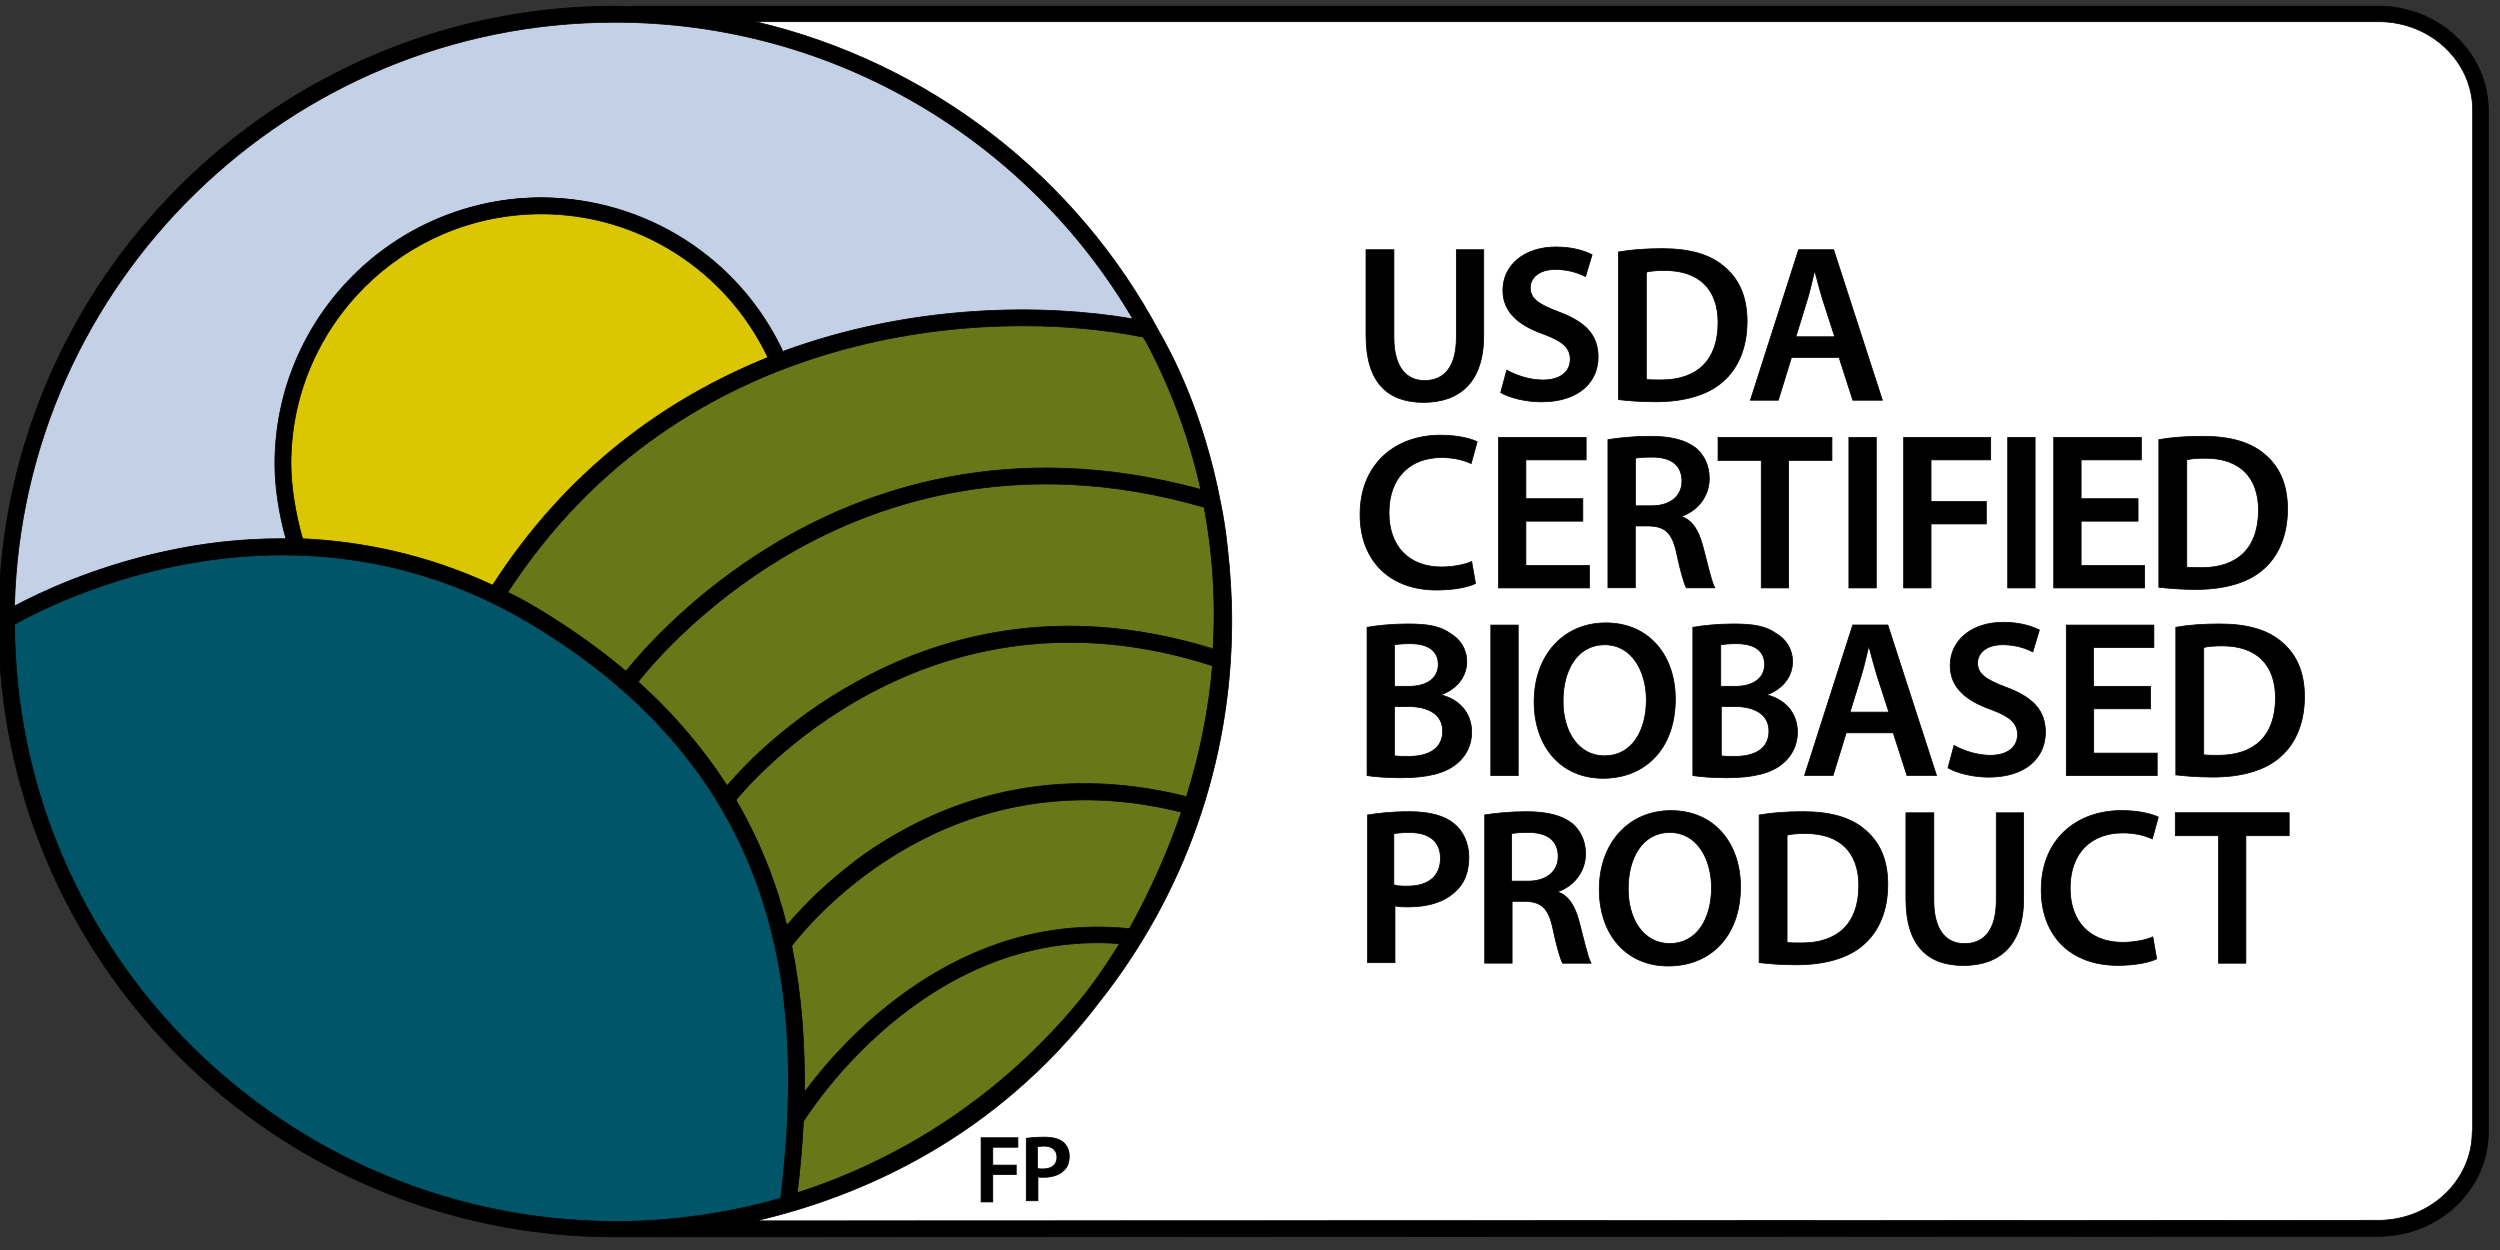
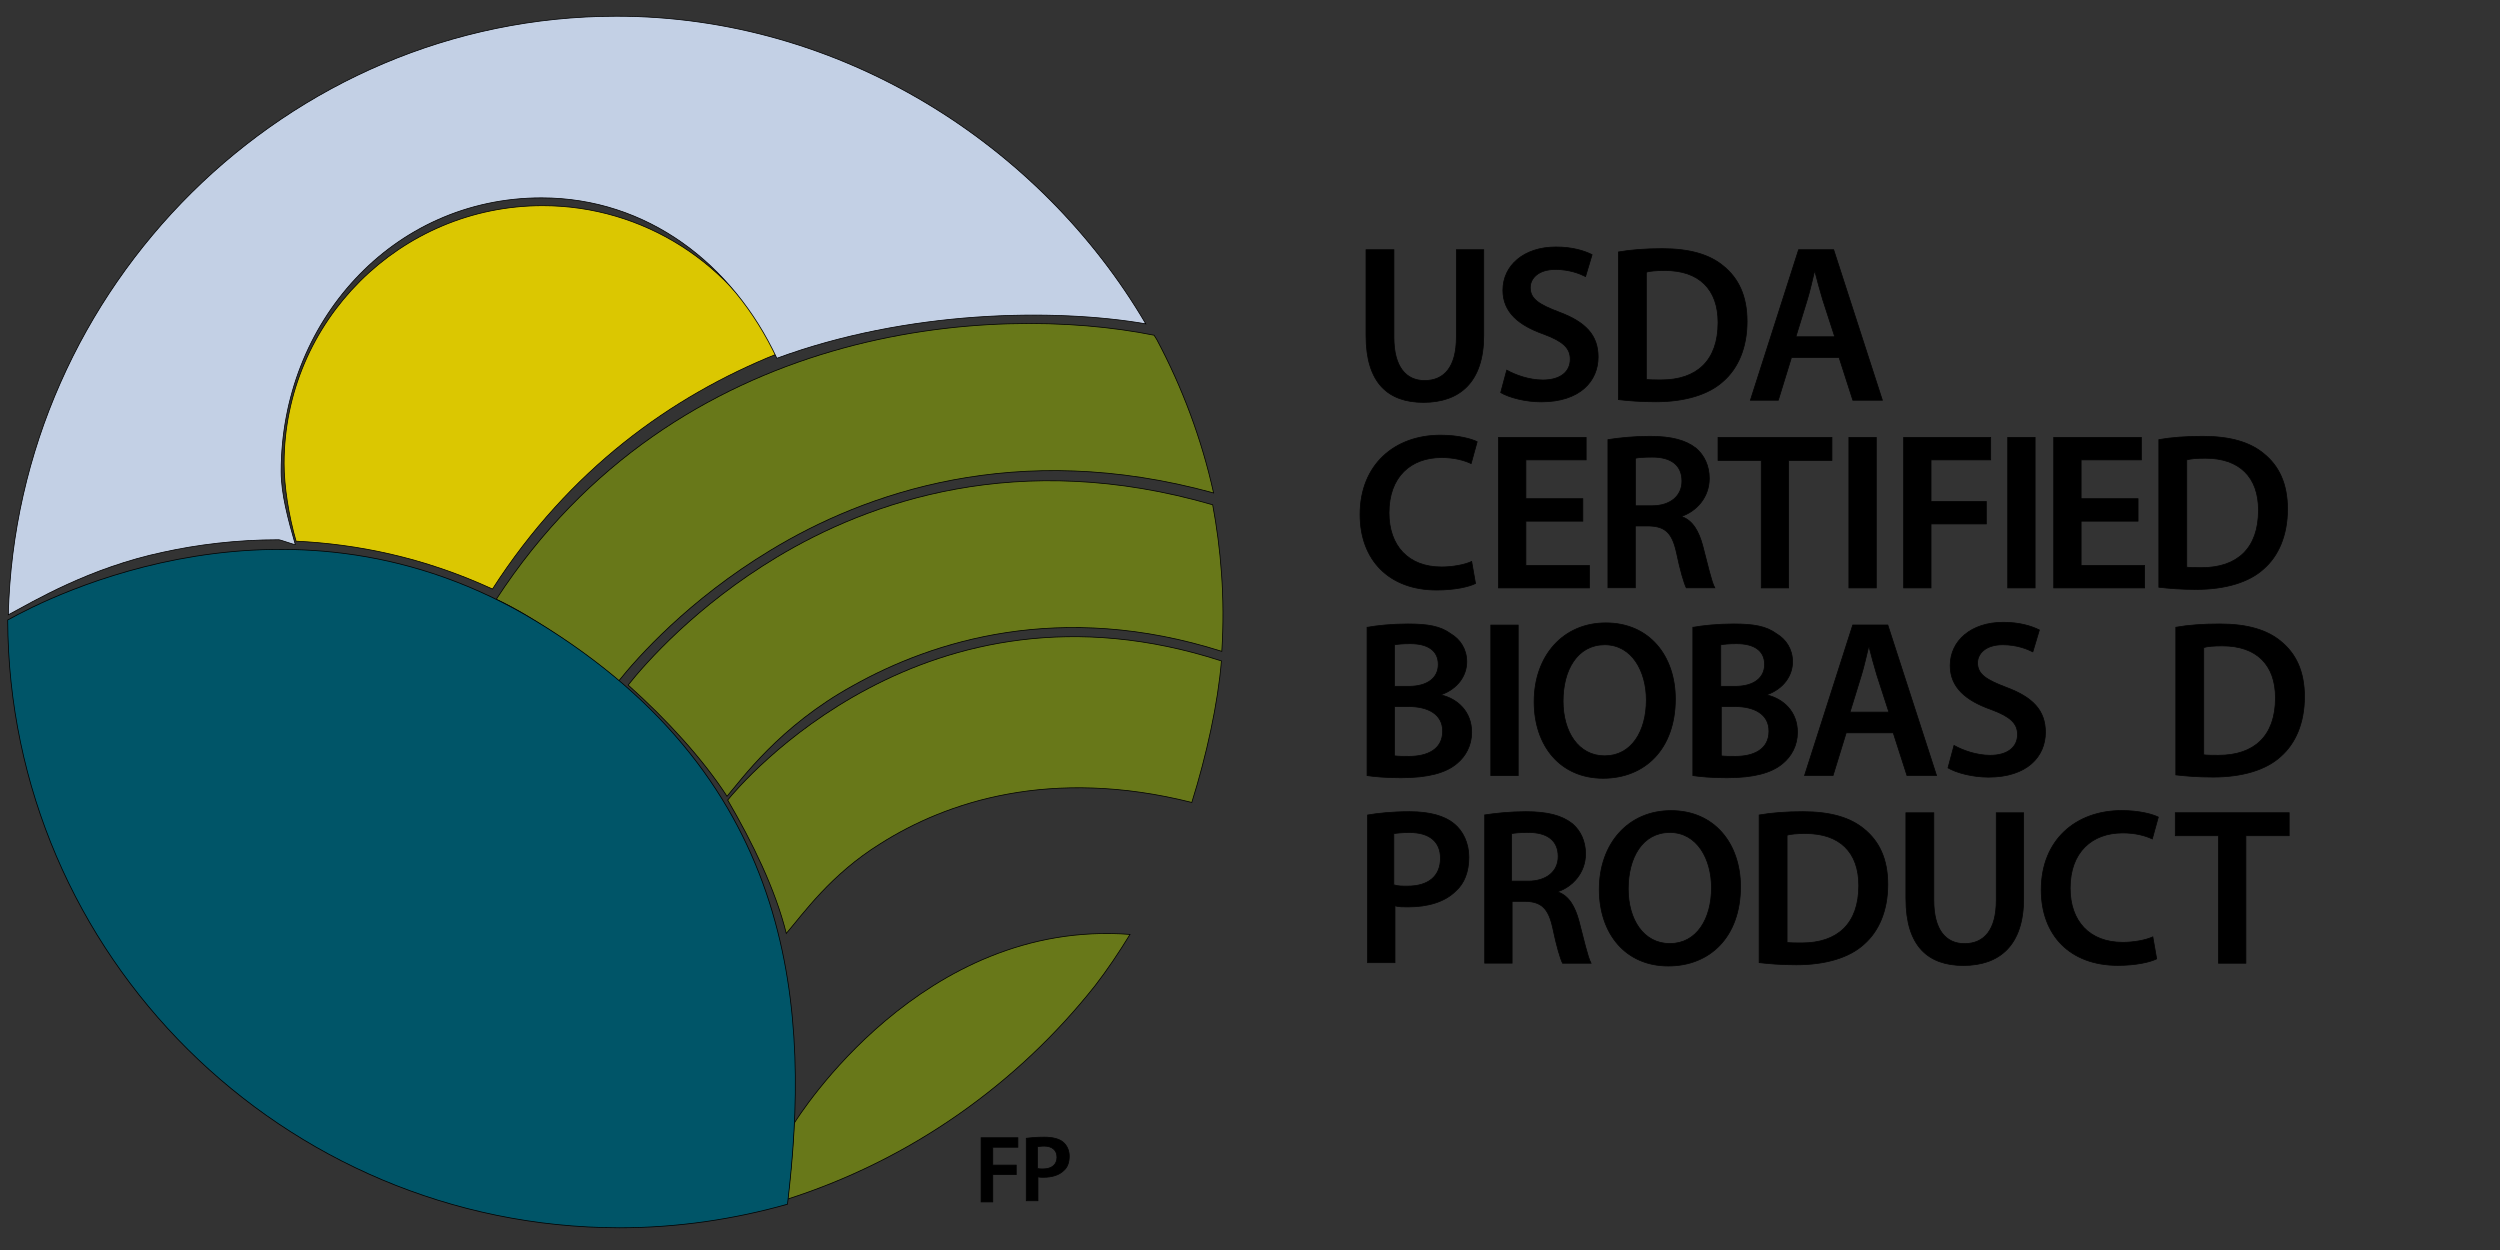
<svg xmlns="http://www.w3.org/2000/svg" width="214" height="107" viewBox="0 0 214 107" fill="none">
  <rect x="0" y="0" width="214" height="107" fill="#333333" stroke="none" />
  <g clip-path="url(#clip0_1169_663)">
-     <path d="M211.827 96.803C211.827 100.964 208.232 104.37 203.784 104.37L64.401 104.686C71.476 101.054 82.283 96.216 91.179 84.495C98.273 75.509 100.475 71.245 100.475 58.95C100.475 56.776 102.528 50.125 102.295 48.048C102.153 46.725 103.238 45.145 103.005 44.01C101.54 36.256 99.758 30.869 98.764 29.166C91.708 15.922 79.81 5.266 64.859 1.769H203.829C208.277 1.769 211.873 5.175 211.873 9.336V96.81H211.827V96.803Z" fill="white" stroke="white" stroke-width="1.808" stroke-miterlimit="10" stroke-linecap="square" />
    <path d="M65.983 47.087C58.933 51.344 54.524 56.331 52.962 58.292C50.761 56.434 48.314 54.673 45.519 52.957C44.492 52.319 43.511 51.783 42.484 51.293C57.907 27.618 84.93 25.902 98.79 28.695C98.842 28.792 98.939 28.941 99.035 29.089C101.192 33.147 102.857 37.553 103.884 42.197C86.989 37.546 73.968 42.242 65.983 47.087Z" fill="#687819" stroke="black" stroke-width="0.065" stroke-miterlimit="10" stroke-linecap="square" />
    <path d="M73.026 58.685C66.725 62.149 63.458 66.742 62.232 68.162C60.179 64.988 57.048 61.569 53.769 58.64C55.234 56.782 59.585 51.854 66.473 47.706C74.343 42.965 87.144 38.372 103.806 43.21C104.49 46.874 104.884 51.118 104.587 55.757C90.759 51.364 79.817 54.879 73.026 58.685Z" fill="#687819" stroke="black" stroke-width="0.065" stroke-miterlimit="10" stroke-linecap="square" />
    <path d="M75.382 72.206C71.115 74.851 68.778 78.186 67.306 79.902C66.376 76.128 64.401 72.109 62.29 68.484C63.368 67.162 79.159 48.344 104.555 56.576C104.258 60.201 103.29 64.626 102.018 68.69C89.959 65.652 81.024 68.632 75.382 72.206Z" fill="#687819" stroke="black" stroke-width="0.065" stroke-miterlimit="10" stroke-linecap="square" />
-     <path d="M68.746 94.139C68.791 89.933 68.313 85.224 67.442 80.921C69.572 78.167 81.618 64.24 101.553 69.22C100.443 72.51 98.874 76.496 96.938 79.98C81.941 78.431 72.135 89.546 68.746 94.139Z" fill="#687819" stroke="black" stroke-width="0.065" stroke-miterlimit="10" stroke-linecap="square" />
    <path d="M96.731 79.986C95.775 81.541 94.768 83.05 93.716 84.405C87.028 92.843 77.926 99.274 67.422 102.642C67.674 100.532 67.874 98.371 67.978 96.158C68.32 95.61 78.933 78.631 96.731 79.986Z" fill="#687819" stroke="black" stroke-width="0.065" stroke-miterlimit="10" stroke-linecap="square" />
    <path d="M0.659 53.073C4.177 51.099 24.932 40.462 45.88 53.17C68.513 66.885 69.333 86.953 67.41 103.08C62.833 104.377 57.971 105.099 53.007 105.099C24.209 105.048 0.756 81.76 0.659 53.073Z" fill="#005568" stroke="black" stroke-width="0.065" stroke-miterlimit="10" stroke-linecap="square" />
    <path d="M25.344 46.325C24.712 44.126 24.318 41.636 24.318 39.681C24.318 27.521 34.24 17.606 46.454 17.606C55.053 17.606 62.825 22.586 66.492 30.302C57.5 33.914 48.752 40.165 42.155 50.422C36.241 47.693 30.522 46.571 25.344 46.325Z" fill="#DBC701" stroke="black" stroke-width="0.065" stroke-miterlimit="10" stroke-linecap="square" />
    <path d="M52.774 1.389C71.915 1.389 89.061 12.336 98.08 27.721C90.262 26.38 77.674 26.547 66.499 30.669C62.71 22.567 55.363 16.936 46.351 16.936C33.588 16.936 24.066 27.612 24.066 40.365C24.066 42.281 24.654 44.423 25.28 46.622C25.138 46.622 24.002 46.203 23.86 46.203C20.212 46.203 16.855 46.635 14.028 47.255C7.65 48.596 2.866 51.48 0.71 52.628C1.414 24.547 24.518 1.389 52.774 1.389Z" fill="#C3D0E5" stroke="black" stroke-width="0.065" stroke-miterlimit="10" stroke-linecap="square" />
-     <path d="M203.577 0.531H54.149V0.576C53.626 0.576 53.155 0.531 52.632 0.531C23.537 0.531 -0.123 24.174 -0.123 53.203C-0.123 82.283 23.537 105.874 52.639 105.874C52.968 105.874 53.303 105.874 53.633 105.874L203.583 105.829C208.787 105.829 213.002 101.81 213.002 96.894V9.466C212.996 4.505 208.78 0.531 203.577 0.531ZM52.632 1.905C71.515 1.905 88.073 12.117 96.969 27.296C89.255 25.973 78.041 26.019 67.015 30.083C63.277 22.09 55.234 16.936 46.338 16.936C33.749 16.936 23.53 27.148 23.53 39.727C23.53 41.617 23.86 43.933 24.479 46.113C24.337 46.113 24.24 46.113 24.098 46.113C20.503 46.113 17.191 46.539 14.396 47.152C8.101 48.474 3.369 50.745 1.239 51.88C1.956 24.174 24.763 1.905 52.632 1.905ZM68.862 93.488C68.907 89.372 68.623 85.166 67.77 80.96C69.856 78.264 81.637 64.646 101.127 69.517C100.036 72.729 98.57 76.09 96.679 79.496C82.018 77.98 72.173 88.998 68.862 93.488ZM95.833 80.773C94.936 82.238 93.987 83.657 92.993 84.934C86.698 92.875 78.132 98.933 68.248 102.1C68.487 100.113 68.674 98.081 68.771 95.998C69.1 95.475 79.087 79.496 95.833 80.773ZM75.633 72.071C71.515 74.626 68.771 77.555 67.351 79.212C66.454 75.574 65.033 71.981 63 68.478C64.039 67.201 79.274 49.048 103.786 56.989C103.502 60.486 102.792 64.272 101.566 68.194C89.92 65.259 81.069 68.62 75.633 72.071ZM73.264 58.408C67.157 61.763 63.419 65.878 62.238 67.252C60.25 64.182 57.79 61.202 54.62 58.363C56.041 56.563 60.25 51.79 66.925 47.771C74.542 43.184 86.937 38.74 103.076 43.423C103.741 46.971 104.116 51.08 103.832 55.576C90.443 51.312 79.843 54.718 73.264 58.408ZM66.169 46.636C59.359 50.751 55.098 55.57 53.581 57.46C51.451 55.66 49.088 53.964 46.39 52.306C45.395 51.693 44.446 51.17 43.459 50.7C58.358 27.812 84.478 26.16 97.867 28.857C97.912 28.954 98.009 29.096 98.105 29.238C100.191 33.16 101.798 37.417 102.792 41.907C86.466 37.411 73.877 41.952 66.169 46.636ZM25.899 46.113C25.286 43.984 24.905 41.572 24.905 39.681C24.905 27.909 34.511 18.31 46.338 18.31C54.666 18.31 62.186 23.135 65.737 30.605C57.028 34.102 48.559 40.159 42.174 50.087C36.454 47.435 30.916 46.352 25.899 46.113ZM1.246 53.441C4.699 51.499 25.093 41.056 45.679 53.538C67.919 67.014 68.726 86.728 66.828 102.571C62.335 103.848 57.551 104.558 52.677 104.558C24.389 104.506 1.342 81.625 1.246 53.441ZM211.621 96.894C211.621 101.055 208.025 104.461 203.577 104.461L64.698 104.506C73.639 102.423 85.233 97.462 94.129 85.734C101.223 76.748 105.439 65.453 105.439 53.157C105.439 50.983 105.297 48.855 105.058 46.771C104.916 45.449 104.729 44.216 104.49 43.081C103.025 35.327 100.229 30.128 99.235 28.425C92.186 15.188 79.597 5.35 64.646 1.854H203.616C208.064 1.854 211.659 5.26 211.659 9.421V96.894H211.621Z" fill="black" stroke="black" stroke-width="0.065" stroke-miterlimit="10" stroke-linecap="square" />
    <path d="M119.319 21.375V28.871C119.319 31.4 120.352 32.574 121.947 32.574C123.632 32.574 124.664 31.4 124.664 28.871V21.375H127.008V28.729C127.008 32.709 124.949 34.444 121.85 34.444C118.848 34.444 116.931 32.806 116.931 28.729V21.375H119.319Z" fill="black" stroke="black" stroke-width="0.065" stroke-miterlimit="10" stroke-linecap="square" />
    <path d="M128.976 31.683C129.725 32.102 130.9 32.528 132.069 32.528C133.566 32.528 134.412 31.825 134.412 30.748C134.412 29.767 133.754 29.2 132.114 28.593C130.003 27.845 128.647 26.722 128.647 24.845C128.647 22.736 130.429 21.142 133.192 21.142C134.599 21.142 135.632 21.471 136.284 21.8L135.723 23.671C135.251 23.439 134.36 23.065 133.147 23.065C131.649 23.065 130.991 23.858 130.991 24.613C130.991 25.593 131.739 26.064 133.476 26.722C135.729 27.567 136.801 28.69 136.801 30.561C136.801 32.618 135.251 34.399 131.927 34.399C130.564 34.399 129.164 34.025 128.46 33.605L128.976 31.683Z" fill="black" stroke="black" stroke-width="0.065" stroke-miterlimit="10" stroke-linecap="square" />
    <path d="M138.538 21.568C139.57 21.381 140.881 21.284 142.288 21.284C144.677 21.284 146.368 21.8 147.537 22.781C148.802 23.813 149.551 25.31 149.551 27.509C149.551 29.806 148.757 31.535 147.537 32.612C146.271 33.786 144.212 34.393 141.727 34.393C140.365 34.393 139.338 34.296 138.538 34.206V21.568ZM140.881 32.477C141.21 32.522 141.727 32.522 142.191 32.522C145.239 32.522 147.065 30.883 147.065 27.606C147.065 24.748 145.426 23.155 142.521 23.155C141.772 23.155 141.255 23.2 140.926 23.297V32.477H140.881Z" fill="black" stroke="black" stroke-width="0.065" stroke-miterlimit="10" stroke-linecap="square" />
    <path d="M153.347 30.606L152.224 34.257H149.835L153.96 21.375H156.962L161.132 34.257H158.602L157.427 30.606H153.347ZM157.052 28.826L156.019 25.639C155.787 24.846 155.548 24 155.361 23.252H155.316C155.129 24 154.941 24.891 154.709 25.639L153.728 28.826H157.052Z" fill="black" stroke="black" stroke-width="0.065" stroke-miterlimit="10" stroke-linecap="square" />
    <path d="M126.304 49.946C125.742 50.229 124.522 50.507 122.979 50.507C118.899 50.507 116.42 47.933 116.42 44.043C116.42 39.779 119.371 37.25 123.309 37.25C124.858 37.25 125.981 37.579 126.446 37.812L125.93 39.682C125.323 39.398 124.477 39.166 123.399 39.166C120.771 39.166 118.899 40.805 118.899 43.895C118.899 46.707 120.539 48.533 123.399 48.533C124.335 48.533 125.368 48.346 125.975 48.062L126.304 49.946Z" fill="black" stroke="black" stroke-width="0.065" stroke-miterlimit="10" stroke-linecap="square" />
    <path d="M135.49 44.611H130.616V48.404H136.052V50.326H128.273V37.444H135.774V39.366H130.616V42.688H135.49V44.611Z" fill="black" stroke="black" stroke-width="0.065" stroke-miterlimit="10" stroke-linecap="square" />
    <path d="M137.646 37.631C138.537 37.489 139.847 37.347 141.21 37.347C143.082 37.347 144.302 37.676 145.193 38.379C145.896 38.986 146.316 39.876 146.316 40.953C146.316 42.592 145.193 43.766 143.973 44.185V44.23C144.909 44.559 145.425 45.495 145.754 46.714C146.174 48.307 146.503 49.804 146.787 50.32H144.347C144.16 49.946 143.831 48.868 143.501 47.275C143.127 45.591 142.52 45.075 141.203 45.024H139.983V50.313H137.64V37.631H137.646ZM139.989 43.295H141.397C142.991 43.295 143.973 42.45 143.973 41.185C143.973 39.779 142.991 39.128 141.442 39.128C140.693 39.128 140.222 39.173 139.989 39.224V43.295Z" fill="black" stroke="black" stroke-width="0.065" stroke-miterlimit="10" stroke-linecap="square" />
    <path d="M150.719 39.411H147.065V37.444H156.813V39.411H153.107V50.326H150.764V39.411H150.719Z" fill="black" stroke="black" stroke-width="0.065" stroke-miterlimit="10" stroke-linecap="square" />
    <path d="M160.61 37.444V50.326H158.266V37.444H160.61Z" fill="black" stroke="black" stroke-width="0.065" stroke-miterlimit="10" stroke-linecap="square" />
    <path d="M162.953 37.444H170.402V39.366H165.296V42.927H170.028V44.849H165.296V50.326H162.953V37.444Z" fill="black" stroke="black" stroke-width="0.065" stroke-miterlimit="10" stroke-linecap="square" />
    <path d="M174.205 37.444V50.326H171.861V37.444H174.205Z" fill="black" stroke="black" stroke-width="0.065" stroke-miterlimit="10" stroke-linecap="square" />
    <path d="M183.016 44.611H178.142V48.404H183.578V50.326H175.799V37.444H183.3V39.366H178.142V42.688H183.016V44.611Z" fill="black" stroke="black" stroke-width="0.065" stroke-miterlimit="10" stroke-linecap="square" />
    <path d="M184.798 37.631C185.831 37.444 187.142 37.347 188.549 37.347C190.938 37.347 192.629 37.863 193.797 38.844C195.063 39.876 195.812 41.373 195.812 43.572C195.812 45.869 195.018 47.598 193.797 48.675C192.532 49.849 190.473 50.455 187.987 50.455C186.625 50.455 185.599 50.358 184.798 50.268V37.631ZM187.142 48.546C187.471 48.591 187.987 48.591 188.452 48.591C191.499 48.591 193.326 46.953 193.326 43.675C193.326 40.818 191.686 39.224 188.781 39.224C188.033 39.224 187.516 39.27 187.187 39.366V48.546H187.142Z" fill="black" stroke="black" stroke-width="0.065" stroke-miterlimit="10" stroke-linecap="square" />
    <path d="M117.066 53.694C117.815 53.552 119.177 53.41 120.488 53.41C122.224 53.41 123.302 53.597 124.193 54.255C124.987 54.726 125.555 55.564 125.555 56.642C125.555 57.816 124.806 58.938 123.399 59.454V59.499C124.761 59.828 125.975 60.906 125.975 62.686C125.975 63.809 125.458 64.744 124.71 65.357C123.774 66.15 122.269 66.576 119.926 66.576C118.616 66.576 117.628 66.479 117.021 66.389V53.694H117.066ZM119.364 58.751H120.584C122.224 58.751 123.115 58.003 123.115 56.88C123.115 55.661 122.179 55.1 120.727 55.1C120.023 55.1 119.648 55.145 119.364 55.197V58.751ZM119.364 64.699C119.694 64.744 120.068 64.744 120.63 64.744C122.127 64.744 123.49 64.183 123.49 62.589C123.49 61.093 122.179 60.48 120.584 60.48H119.364V64.699Z" fill="black" stroke="black" stroke-width="0.065" stroke-miterlimit="10" stroke-linecap="square" />
    <path d="M129.958 53.506V66.389H127.614V53.506H129.958Z" fill="black" stroke="black" stroke-width="0.065" stroke-miterlimit="10" stroke-linecap="square" />
    <path d="M143.411 59.828C143.411 64.137 140.784 66.621 137.227 66.621C133.573 66.621 131.32 63.86 131.32 60.067C131.32 56.132 133.805 53.319 137.459 53.319C141.21 53.319 143.411 56.177 143.411 59.828ZM133.799 60.015C133.799 62.641 135.109 64.699 137.362 64.699C139.66 64.699 140.926 62.589 140.926 59.919C140.926 57.48 139.706 55.19 137.362 55.19C135.019 55.197 133.799 57.351 133.799 60.015Z" fill="black" stroke="black" stroke-width="0.065" stroke-miterlimit="10" stroke-linecap="square" />
    <path d="M144.954 53.694C145.703 53.552 147.065 53.41 148.375 53.41C150.112 53.41 151.19 53.597 152.081 54.255C152.875 54.726 153.443 55.564 153.443 56.642C153.443 57.816 152.694 58.938 151.287 59.454V59.499C152.649 59.828 153.863 60.906 153.863 62.686C153.863 63.809 153.346 64.744 152.597 65.357C151.661 66.15 150.157 66.576 147.814 66.576C146.503 66.576 145.516 66.479 144.909 66.389V53.694H144.954ZM147.297 58.751H148.517C150.157 58.751 151.048 58.003 151.048 56.88C151.048 55.661 150.112 55.1 148.659 55.1C147.956 55.1 147.581 55.145 147.297 55.197V58.751ZM147.297 64.699C147.627 64.744 148.001 64.744 148.563 64.744C150.06 64.744 151.422 64.183 151.422 62.589C151.422 61.093 150.112 60.48 148.517 60.48H147.342V64.699H147.297Z" fill="black" stroke="black" stroke-width="0.065" stroke-miterlimit="10" stroke-linecap="square" />
    <path d="M158.033 62.731L156.91 66.382H154.47L158.595 53.5H161.597L165.767 66.382H163.236L162.062 62.731H158.033ZM161.687 60.957L160.654 57.77C160.422 56.977 160.183 56.132 159.996 55.383H159.951C159.763 56.132 159.576 57.022 159.344 57.77L158.362 60.957H161.687Z" fill="black" stroke="black" stroke-width="0.065" stroke-miterlimit="10" stroke-linecap="square" />
    <path d="M167.264 63.809C168.013 64.228 169.188 64.654 170.357 64.654C171.854 64.654 172.7 63.95 172.7 62.873C172.7 61.893 172.042 61.325 170.402 60.719C168.291 59.97 166.935 58.848 166.935 56.971C166.935 54.861 168.717 53.268 171.48 53.268C172.887 53.268 173.92 53.597 174.572 53.926L174.011 55.797C173.539 55.564 172.648 55.19 171.435 55.19C169.937 55.19 169.279 55.984 169.279 56.738C169.279 57.719 170.027 58.19 171.764 58.848C174.017 59.693 175.089 60.815 175.089 62.686C175.089 64.744 173.539 66.524 170.215 66.524C168.853 66.524 167.452 66.15 166.748 65.731L167.264 63.809Z" fill="black" stroke="black" stroke-width="0.065" stroke-miterlimit="10" stroke-linecap="square" />
-     <path d="M184.095 60.673H179.221V64.466H184.656V66.389H176.877V53.506H184.372V55.429H179.214V58.751H184.088V60.673H184.095Z" fill="black" stroke="black" stroke-width="0.065" stroke-miterlimit="10" stroke-linecap="square" />
    <path d="M186.251 53.694C187.284 53.506 188.594 53.41 190.002 53.41C192.39 53.41 194.082 53.926 195.25 54.906C196.515 55.938 197.264 57.435 197.264 59.635C197.264 61.931 196.47 63.66 195.25 64.737C193.985 65.911 191.925 66.518 189.44 66.518C188.078 66.518 187.051 66.421 186.251 66.331V53.694ZM188.594 64.608C188.924 64.653 189.44 64.653 189.905 64.653C192.952 64.653 194.779 63.015 194.779 59.738C194.779 56.88 193.139 55.287 190.234 55.287C189.485 55.287 188.969 55.332 188.64 55.429V64.608H188.594Z" fill="black" stroke="black" stroke-width="0.065" stroke-miterlimit="10" stroke-linecap="square" />
    <path d="M117.066 69.763C117.912 69.621 119.08 69.479 120.675 69.479C122.411 69.479 123.676 69.853 124.47 70.511C125.219 71.117 125.736 72.149 125.736 73.369C125.736 74.588 125.361 75.62 124.613 76.272C123.676 77.207 122.224 77.633 120.533 77.633C120.113 77.633 119.687 77.633 119.409 77.536V82.406H117.066V69.763ZM119.364 75.755C119.648 75.852 120.023 75.852 120.487 75.852C122.269 75.852 123.302 75.007 123.302 73.465C123.302 72.014 122.321 71.266 120.675 71.266C120.016 71.266 119.551 71.311 119.312 71.362V75.762H119.364V75.755Z" fill="black" stroke="black" stroke-width="0.065" stroke-miterlimit="10" stroke-linecap="square" />
    <path d="M127.053 69.763C127.944 69.621 129.254 69.479 130.616 69.479C132.488 69.479 133.708 69.808 134.599 70.511C135.303 71.117 135.723 72.007 135.723 73.085C135.723 74.723 134.599 75.897 133.379 76.317V76.362C134.315 76.691 134.832 77.626 135.161 78.845C135.581 80.439 135.91 81.935 136.194 82.451H133.754C133.566 82.077 133.237 81 132.908 79.407C132.534 77.723 131.927 77.207 130.61 77.155H129.435V82.445H127.091V69.763H127.053ZM129.396 75.426H130.803C132.398 75.426 133.379 74.581 133.379 73.317C133.379 71.911 132.398 71.259 130.849 71.259C130.1 71.259 129.629 71.304 129.396 71.356V75.426Z" fill="black" stroke="black" stroke-width="0.065" stroke-miterlimit="10" stroke-linecap="square" />
    <path d="M148.989 75.897C148.989 80.207 146.361 82.69 142.804 82.69C139.15 82.69 136.897 79.929 136.897 76.136C136.897 72.201 139.383 69.388 143.037 69.388C146.736 69.382 148.989 72.195 148.989 75.897ZM139.376 76.084C139.376 78.71 140.687 80.768 142.94 80.768C145.238 80.768 146.503 78.658 146.503 75.988C146.503 73.549 145.283 71.259 142.94 71.259C140.597 71.259 139.376 73.414 139.376 76.084Z" fill="black" stroke="black" stroke-width="0.065" stroke-miterlimit="10" stroke-linecap="square" />
    <path d="M150.583 69.763C151.616 69.576 152.926 69.479 154.334 69.479C156.722 69.479 158.414 69.995 159.582 70.975C160.847 72.007 161.596 73.504 161.596 75.704C161.596 78 160.802 79.729 159.582 80.806C158.317 81.981 156.257 82.587 153.772 82.587C152.41 82.587 151.384 82.49 150.583 82.4V69.763ZM152.926 80.671C153.256 80.716 153.772 80.716 154.237 80.716C157.284 80.716 159.111 79.078 159.111 75.801C159.111 72.943 157.471 71.35 154.566 71.35C153.817 71.35 153.301 71.395 152.972 71.491V80.671H152.926Z" fill="black" stroke="black" stroke-width="0.065" stroke-miterlimit="10" stroke-linecap="square" />
    <path d="M165.535 69.576V77.072C165.535 79.6 166.567 80.774 168.162 80.774C169.847 80.774 170.88 79.6 170.88 77.072V69.576H173.223V76.93C173.223 80.91 171.164 82.645 168.065 82.645C165.063 82.645 163.146 81.007 163.146 76.93V69.576H165.535Z" fill="black" stroke="black" stroke-width="0.065" stroke-miterlimit="10" stroke-linecap="square" />
    <path d="M184.611 82.077C184.049 82.361 182.829 82.638 181.286 82.638C177.206 82.638 174.728 80.064 174.728 76.175C174.728 71.911 177.678 69.382 181.616 69.382C183.165 69.382 184.288 69.711 184.753 69.943L184.237 71.814C183.63 71.53 182.784 71.298 181.706 71.298C179.079 71.298 177.206 72.936 177.206 76.026C177.206 78.839 178.846 80.664 181.706 80.664C182.642 80.664 183.675 80.477 184.282 80.194L184.611 82.077Z" fill="black" stroke="black" stroke-width="0.065" stroke-miterlimit="10" stroke-linecap="square" />
    <path d="M189.859 71.537H186.205V69.569H195.953V71.537H192.248V82.451H189.904V71.537H189.859Z" fill="black" stroke="black" stroke-width="0.065" stroke-miterlimit="10" stroke-linecap="square" />
    <path d="M83.975 97.39H87.132V98.203H84.982V99.732H86.99V100.545H84.982V102.886H83.981V97.39H83.975Z" fill="black" stroke="black" stroke-width="0.065" stroke-miterlimit="10" stroke-linecap="square" />
    <path d="M87.848 97.435C88.184 97.39 88.707 97.339 89.379 97.339C90.095 97.339 90.67 97.481 91.006 97.771C91.341 98.055 91.529 98.487 91.529 98.964C91.529 99.487 91.387 99.919 91.051 100.203C90.67 100.583 90.05 100.777 89.327 100.777C89.133 100.777 88.991 100.777 88.849 100.732V102.783H87.848V97.435ZM88.804 100.016C88.946 100.061 89.088 100.061 89.282 100.061C90.044 100.061 90.476 99.68 90.476 99.061C90.476 98.442 90.044 98.106 89.379 98.106C89.094 98.106 88.901 98.151 88.804 98.151V100.016Z" fill="black" stroke="black" stroke-width="0.065" stroke-miterlimit="10" stroke-linecap="square" />
  </g>
  <defs>
    <clipPath id="clip0_1169_663">
      <rect width="213.035" height="105.859" fill="white" transform="translate(0 0.312)" />
    </clipPath>
  </defs>
</svg>